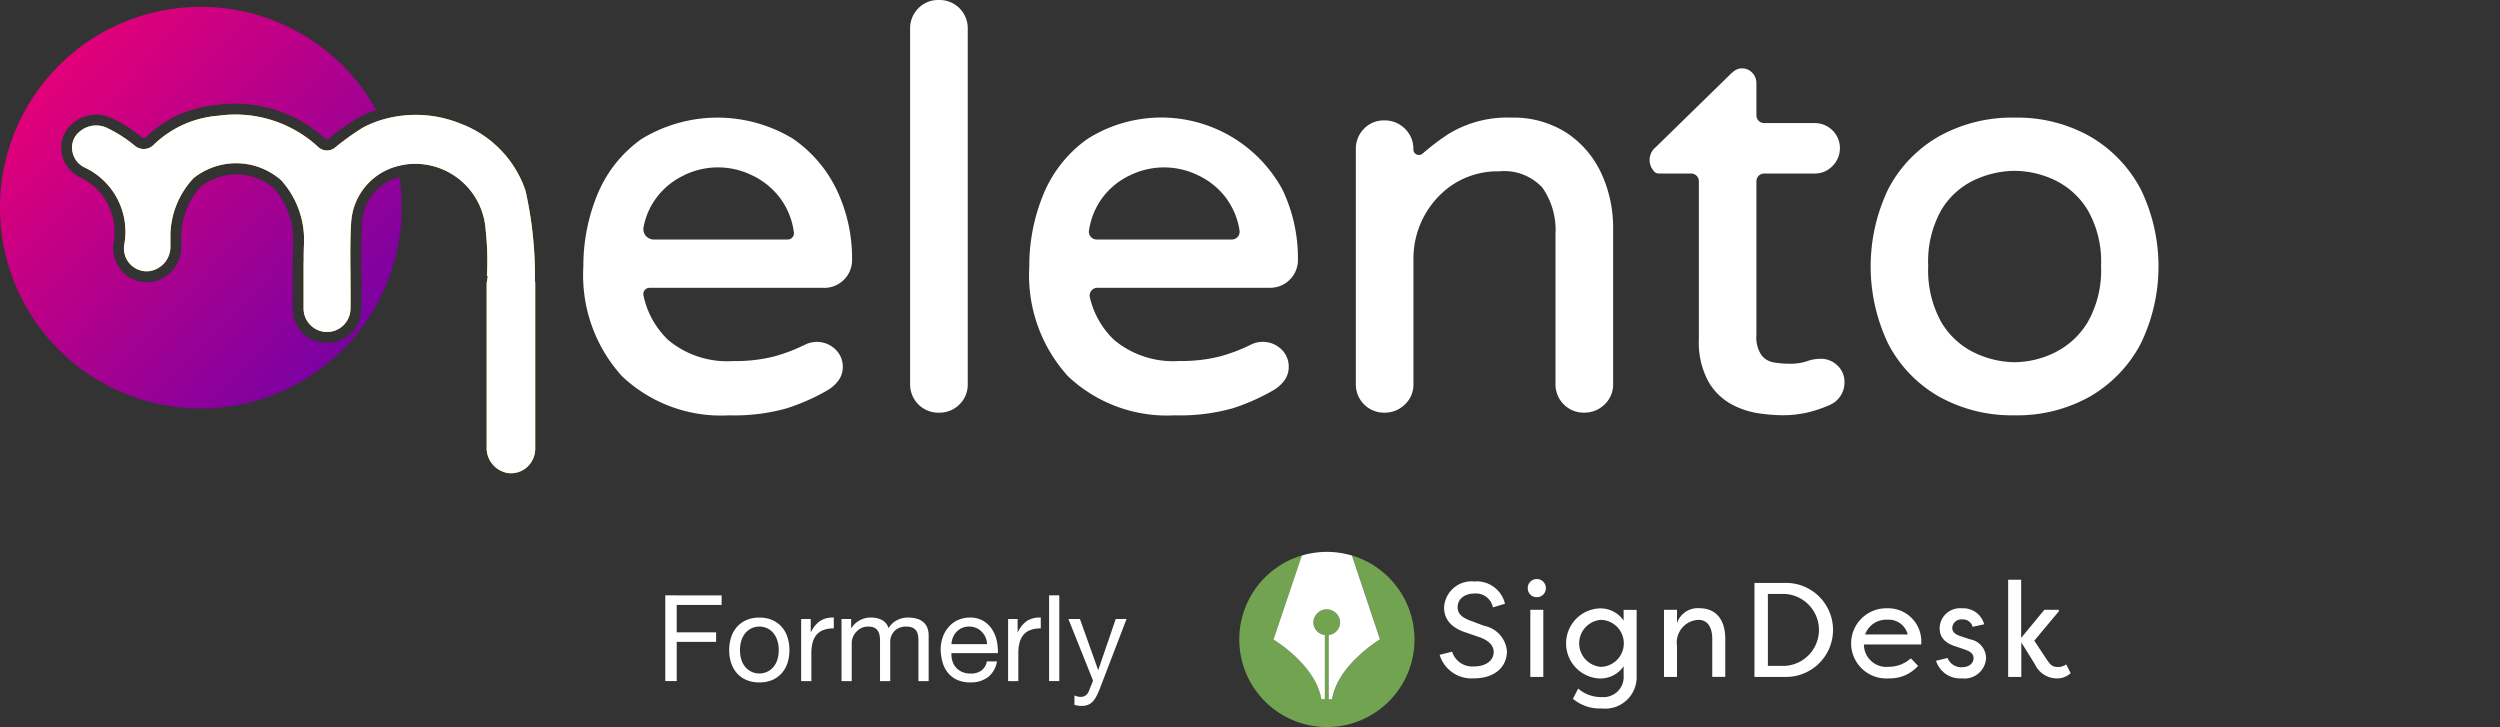
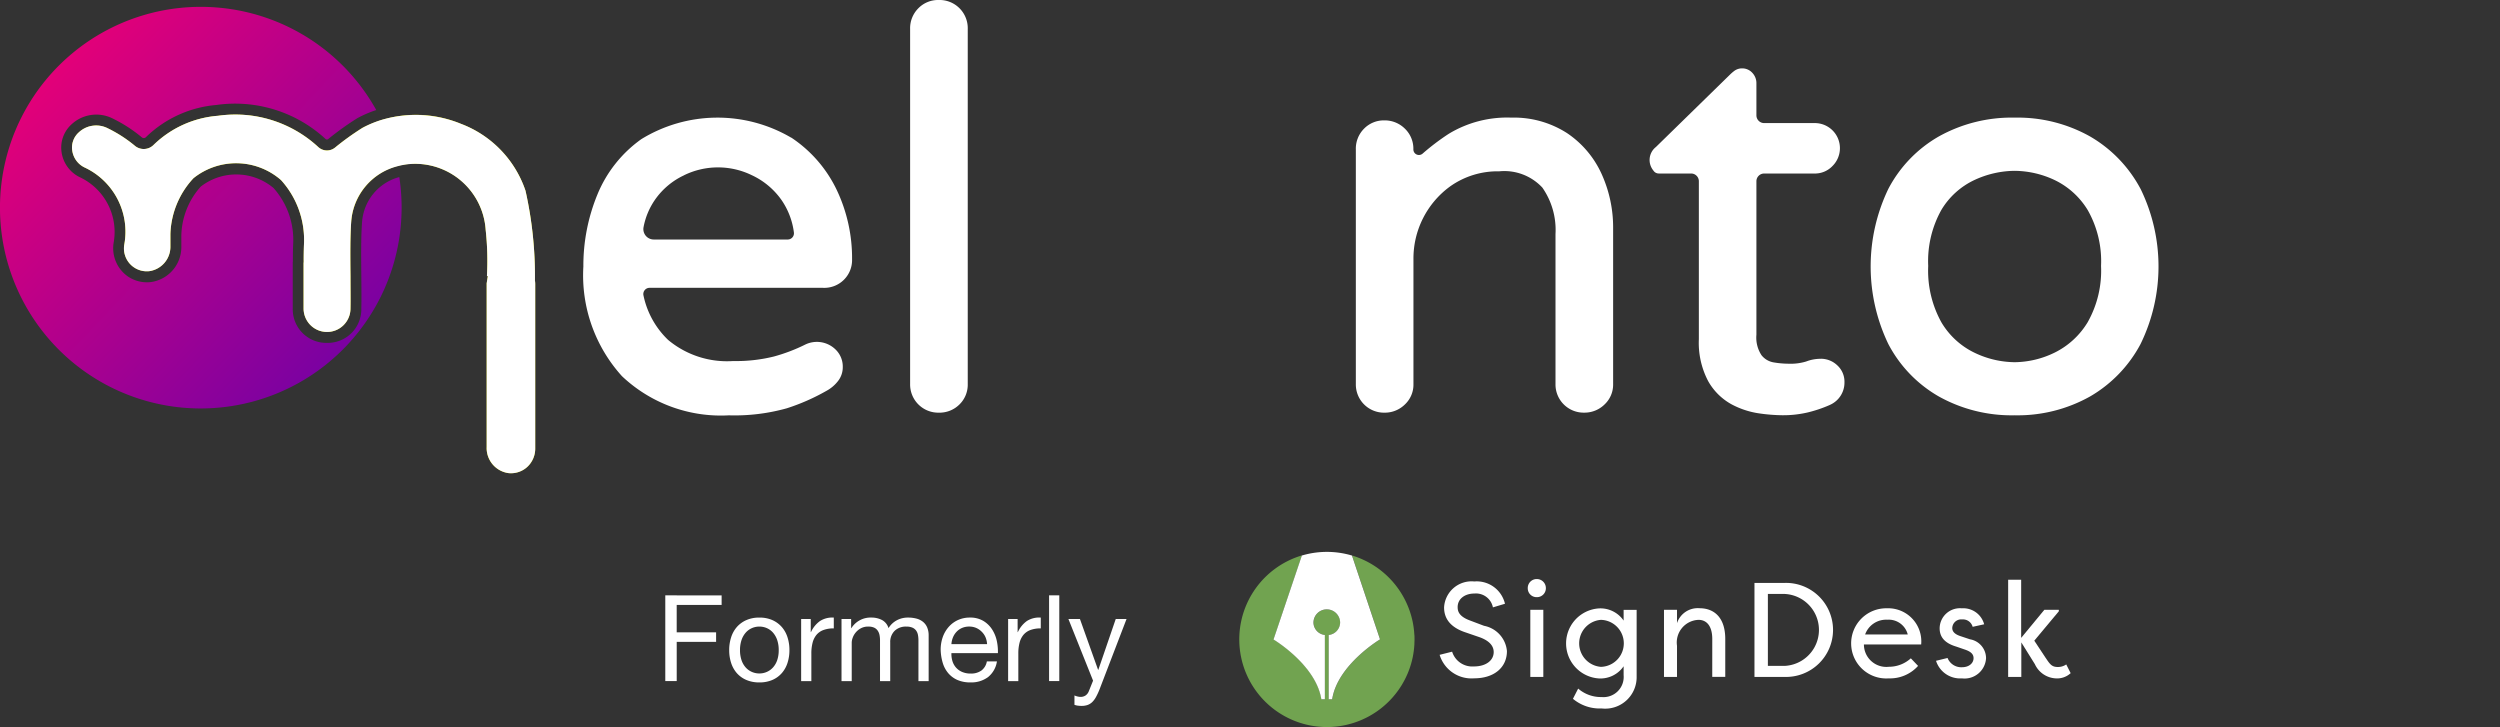
<svg xmlns="http://www.w3.org/2000/svg" width="131.225" height="38.175" viewBox="0 0 131.225 38.175">
  <rect x="0" y="0" width="131.225" height="38.175" fill="#333333" stroke="none" />
  <defs>
    <clipPath id="clip-path">
      <rect id="Rectangle_11594" data-name="Rectangle 11594" width="131.225" height="28.579" fill="none" />
    </clipPath>
    <linearGradient id="linear-gradient" x1="0.117" y1="0.157" x2="0.879" y2="0.879" gradientUnits="objectBoundingBox">
      <stop offset="0" stop-color="#e40078" />
      <stop offset="1" stop-color="#7701a3" />
    </linearGradient>
  </defs>
  <g id="Group_57109" data-name="Group 57109" transform="translate(-995.436 -56.075)">
    <g id="Group_30410" data-name="Group 30410" transform="translate(995.436 56.075)" clip-path="url(#clip-path)">
      <path id="Path_76800" data-name="Path 76800" d="M1071.793,59.3a2.122,2.122,0,0,0-.778.143,2.827,2.827,0,0,1-.945.115,4.822,4.822,0,0,1-.758-.069,1.024,1.024,0,0,1-.638-.376,1.681,1.681,0,0,1-.268-1.074V49.982a.407.407,0,0,1,.407-.407h2.634a1.267,1.267,0,0,0,.951-.393,1.317,1.317,0,0,0-.951-2.254h-2.634a.407.407,0,0,1-.407-.407V44.834a.779.779,0,0,0-.211-.54.714.714,0,0,0-.538-.238.679.679,0,0,0-.427.144,2.394,2.394,0,0,0-.2.173l-3.9,3.811A.867.867,0,0,0,1063,49.42a.33.33,0,0,0,.278.154h1.7a.407.407,0,0,1,.407.407v8.29a4.312,4.312,0,0,0,.488,2.2,3.137,3.137,0,0,0,1.214,1.211,4.4,4.4,0,0,0,1.445.481,9.064,9.064,0,0,0,1.249.1,5.625,5.625,0,0,0,1.326-.149,6.778,6.778,0,0,0,1.137-.384l.029-.014a1.277,1.277,0,0,0,.755-1.178,1.163,1.163,0,0,0-.383-.9,1.242,1.242,0,0,0-.854-.34" transform="translate(-976.212 -40.467)" fill="#fff" />
      <path id="Path_76801" data-name="Path 76801" d="M68.217,91.253h0A1.329,1.329,0,0,0,69.378,92.6a1.267,1.267,0,0,0,.978-.33,1.28,1.28,0,0,0,.414-.942V82.674a1.269,1.269,0,0,0-.015-.184l0-.033a20.525,20.525,0,0,0-.494-4.676,5.7,5.7,0,0,0-3.38-3.512,6.129,6.129,0,0,0-5.17.2,14.04,14.04,0,0,0-1.454,1.045.671.671,0,0,1-.884-.041A6.417,6.417,0,0,0,54.1,73.845l-.015,0a5.457,5.457,0,0,0-3.349,1.528.727.727,0,0,1-.98.045,7.04,7.04,0,0,0-1.434-.924,1.33,1.33,0,0,0-1.5.21,1.067,1.067,0,0,0-.353.97,1.16,1.16,0,0,0,.661.888A3.722,3.722,0,0,1,49.2,80.6a1.2,1.2,0,0,0,1.3,1.4,1.29,1.29,0,0,0,1.12-1.262l0-.69a4.5,4.5,0,0,1,1.208-2.926l.009-.007a3.582,3.582,0,0,1,4.576.091l.019.018a4.668,4.668,0,0,1,1.2,3.358c-.012.324-.017.618-.015.9V81.5c0,.02,0,.04-.006.06l0,.012v2.389a1.231,1.231,0,1,0,2.462-.005c.009-.5,0-1.079,0-1.694-.01-1.027-.021-2.088.041-2.9a3.3,3.3,0,0,1,3.315-3h.059a3.712,3.712,0,0,1,3.681,3.468,14.869,14.869,0,0,1,.066,2.43l.047-.009-.061.382c0,.269,0,3.666,0,5.929,0,2.105,0,2.6,0,2.683" transform="translate(-42.676 -67.765)" fill="#d0d000" />
      <path id="Path_76802" data-name="Path 76802" d="M386.8,76.829a7.64,7.64,0,0,0-7.87.076,6.669,6.669,0,0,0-2.309,2.916,9.815,9.815,0,0,0-.733,3.768,7.882,7.882,0,0,0,2.026,5.757,7.557,7.557,0,0,0,5.615,2.056,10.175,10.175,0,0,0,3.035-.369,10.992,10.992,0,0,0,2.088-.919,1.921,1.921,0,0,0,.593-.5,1.173,1.173,0,0,0,.259-.744,1.244,1.244,0,0,0-.411-.954,1.4,1.4,0,0,0-1.55-.233,9.048,9.048,0,0,1-1.657.632,8.209,8.209,0,0,1-2.128.237,4.829,4.829,0,0,1-3.421-1.108,4.5,4.5,0,0,1-1.294-2.335.327.327,0,0,1,.318-.4h9.106a1.457,1.457,0,0,0,1.525-1.5,8.325,8.325,0,0,0-.81-3.649,6.826,6.826,0,0,0-2.382-2.737m-5.628,1.977a4.057,4.057,0,0,1,3.564,0,3.94,3.94,0,0,1,1.542,1.285,3.859,3.859,0,0,1,.66,1.711.327.327,0,0,1-.322.377h-7.034a.546.546,0,0,1-.533-.659,3.729,3.729,0,0,1,.6-1.43,3.831,3.831,0,0,1,1.527-1.283" transform="translate(-345.267 -69.601)" fill="#fff" />
      <path id="Path_76803" data-name="Path 76803" d="M587.8,0a1.451,1.451,0,0,0-1.063.433,1.486,1.486,0,0,0-.433,1.092V20.161a1.479,1.479,0,0,0,1.5,1.5,1.487,1.487,0,0,0,1.092-.433,1.451,1.451,0,0,0,.433-1.063V1.525A1.481,1.481,0,0,0,587.8,0" transform="translate(-538.532)" fill="#fff" />
-       <path id="Path_76804" data-name="Path 76804" d="M663.863,79.821a9.813,9.813,0,0,0-.733,3.767,7.882,7.882,0,0,0,2.026,5.757,7.557,7.557,0,0,0,5.615,2.056,10.177,10.177,0,0,0,3.035-.369,11.012,11.012,0,0,0,2.092-.922,1.915,1.915,0,0,0,.59-.5,1.172,1.172,0,0,0,.259-.743,1.245,1.245,0,0,0-.411-.954,1.4,1.4,0,0,0-1.55-.233,9.055,9.055,0,0,1-1.657.632,8.212,8.212,0,0,1-2.129.237,4.83,4.83,0,0,1-3.421-1.108,4.473,4.473,0,0,1-1.268-2.224.409.409,0,0,1,.394-.511h9a1.457,1.457,0,0,0,1.525-1.5,8.324,8.324,0,0,0-.81-3.649A7.24,7.24,0,0,0,666.173,76.9a6.668,6.668,0,0,0-2.309,2.916m9.658.27a3.791,3.791,0,0,1,.642,1.605.409.409,0,0,1-.4.482h-7.1a.409.409,0,0,1-.4-.481,3.844,3.844,0,0,1,.63-1.608h0a3.832,3.832,0,0,1,1.527-1.283,4.057,4.057,0,0,1,3.564,0,3.937,3.937,0,0,1,1.543,1.285" transform="translate(-609.102 -69.601)" fill="#fff" />
      <path id="Path_76805" data-name="Path 76805" d="M884.594,76.57a5.155,5.155,0,0,0-2.9-.795,5.906,5.906,0,0,0-3.285.852,12.276,12.276,0,0,0-1.366,1.035.292.292,0,0,1-.487-.218,1.462,1.462,0,0,0-.45-1.094,1.5,1.5,0,0,0-1.074-.43,1.451,1.451,0,0,0-1.063.433,1.485,1.485,0,0,0-.433,1.092V89.762a1.479,1.479,0,0,0,1.5,1.5,1.5,1.5,0,0,0,1.074-.43,1.426,1.426,0,0,0,.45-1.066V83.189a4.68,4.68,0,0,1,1.9-3.785l.022-.016a4.3,4.3,0,0,1,2.579-.794,2.726,2.726,0,0,1,2.266.855,3.888,3.888,0,0,1,.689,2.444v7.868a1.479,1.479,0,0,0,1.5,1.5,1.5,1.5,0,0,0,1.075-.43,1.427,1.427,0,0,0,.45-1.066V81.607a6.777,6.777,0,0,0-.623-2.915,5.133,5.133,0,0,0-1.823-2.122" transform="translate(-802.368 -69.601)" fill="#fff" />
      <path id="Path_76806" data-name="Path 76806" d="M1219.356,79.515a6.94,6.94,0,0,0-2.647-2.75,7.769,7.769,0,0,0-3.964-.99,7.848,7.848,0,0,0-3.979.989,6.808,6.808,0,0,0-2.648,2.751,9.4,9.4,0,0,0,0,8.145,6.806,6.806,0,0,0,2.648,2.751,7.844,7.844,0,0,0,3.979.989,7.766,7.766,0,0,0,3.964-.99,6.934,6.934,0,0,0,2.647-2.75,9.269,9.269,0,0,0,0-8.147m-4.516,8.6a4.882,4.882,0,0,1-2.095.5,4.972,4.972,0,0,1-2.11-.5,4.071,4.071,0,0,1-1.736-1.6,5.59,5.59,0,0,1-.688-2.951,5.513,5.513,0,0,1,.687-2.936,4,4,0,0,1,1.735-1.574,5.1,5.1,0,0,1,2.113-.484,5.007,5.007,0,0,1,2.1.484,4.112,4.112,0,0,1,1.737,1.576,5.427,5.427,0,0,1,.7,2.934,5.5,5.5,0,0,1-.7,2.949,4.185,4.185,0,0,1-1.738,1.6" transform="translate(-1106.999 -69.601)" fill="#fff" />
      <path id="Path_76807" data-name="Path 76807" d="M19.006,15.744c-.06.776-.049,1.825-.039,2.839.006.619.012,1.2,0,1.716a1.764,1.764,0,0,1-1.8,1.788h0a1.763,1.763,0,0,1-1.8-1.782V17.892a.571.571,0,0,1,.007-.084V17.8c0-.284,0-.581.016-.907a4.092,4.092,0,0,0-1.028-2.932,3.045,3.045,0,0,0-3.825-.077A3.973,3.973,0,0,0,9.52,16.438v.632A1.854,1.854,0,0,1,7.879,18.9a1.788,1.788,0,0,1-1.151-.29,1.806,1.806,0,0,1-.765-1.762,3.175,3.175,0,0,0-1.745-3.444,1.728,1.728,0,0,1-.985-1.324,1.65,1.65,0,0,1,.54-1.48,1.908,1.908,0,0,1,2.125-.3,7.616,7.616,0,0,1,1.55,1,.159.159,0,0,0,.214-.012A6.02,6.02,0,0,1,11.349,9.6a7,7,0,0,1,5.737,1.781.105.105,0,0,0,.138.01,15.4,15.4,0,0,1,1.536-1.1,5.954,5.954,0,0,1,.991-.426A10.526,10.526,0,0,0,11.58,4.5h0A10.538,10.538,0,0,0,9.5,25.478h0A10.547,10.547,0,0,0,20.96,13.383a2.635,2.635,0,0,0-1.954,2.361" transform="translate(-0.001 -4.089)" fill="url(#linear-gradient)" />
      <path id="Path_76808" data-name="Path 76808" d="M70.755,82.489l0-.033a20.525,20.525,0,0,0-.494-4.676,5.7,5.7,0,0,0-3.38-3.512,6.294,6.294,0,0,0-4.183-.209,5.409,5.409,0,0,0-.987.413,14.033,14.033,0,0,0-1.454,1.045.671.671,0,0,1-.884-.041A6.417,6.417,0,0,0,54.1,73.845l-.015,0a5.458,5.458,0,0,0-3.349,1.528.727.727,0,0,1-.98.045,7.04,7.04,0,0,0-1.434-.924,1.33,1.33,0,0,0-1.5.21,1.067,1.067,0,0,0-.353.97,1.16,1.16,0,0,0,.661.888A3.722,3.722,0,0,1,49.2,80.6a1.2,1.2,0,0,0,1.3,1.4,1.29,1.29,0,0,0,1.12-1.262l0-.69a4.5,4.5,0,0,1,1.208-2.926l.009-.008a3.582,3.582,0,0,1,4.576.091l.019.018a4.668,4.668,0,0,1,1.2,3.358c-.012.324-.017.618-.015.9V81.5c0,.02,0,.04-.006.06l0,.012v2.389a1.231,1.231,0,1,0,2.462-.005c.009-.5,0-1.079,0-1.693-.01-1.027-.021-2.088.041-2.9a3.224,3.224,0,0,1,2.42-2.869,3.592,3.592,0,0,1,.895-.13h.059a3.711,3.711,0,0,1,3.681,3.468,14.869,14.869,0,0,1,.067,2.43l.047-.009-.061.382c0,.269,0,3.666,0,5.929,0,2.105,0,2.6,0,2.683h0A1.329,1.329,0,0,0,69.378,92.6a1.267,1.267,0,0,0,.965-.318,1.321,1.321,0,0,0,.427-.988V82.674a1.269,1.269,0,0,0-.015-.184" transform="translate(-42.676 -67.765)" fill="#fff" />
    </g>
    <g id="Group_30412" data-name="Group 30412" transform="translate(1030.357 85.039)">
      <path id="Path_76809" data-name="Path 76809" d="M1.014-9.282v4.5h.6V-6.842H3.681v-.5H1.613V-8.778H3.971v-.5ZM4.936-6.407a1.622,1.622,0,0,1,.079-.526,1.136,1.136,0,0,1,.218-.388.926.926,0,0,1,.325-.24.966.966,0,0,1,.394-.082.966.966,0,0,1,.394.082.926.926,0,0,1,.325.24,1.136,1.136,0,0,1,.218.388,1.622,1.622,0,0,1,.079.526,1.622,1.622,0,0,1-.079.526A1.1,1.1,0,0,1,6.67-5.5a.944.944,0,0,1-.325.236.966.966,0,0,1-.394.082.966.966,0,0,1-.394-.082A.944.944,0,0,1,5.232-5.5a1.1,1.1,0,0,1-.218-.385A1.622,1.622,0,0,1,4.936-6.407Zm-.567,0a2.141,2.141,0,0,0,.1.668,1.526,1.526,0,0,0,.3.539,1.392,1.392,0,0,0,.5.359,1.689,1.689,0,0,0,.681.129,1.683,1.683,0,0,0,.684-.129A1.4,1.4,0,0,0,7.13-5.2a1.526,1.526,0,0,0,.3-.539,2.141,2.141,0,0,0,.1-.668,2.171,2.171,0,0,0-.1-.671,1.521,1.521,0,0,0-.3-.542,1.433,1.433,0,0,0-.495-.363,1.649,1.649,0,0,0-.684-.132,1.654,1.654,0,0,0-.681.132,1.426,1.426,0,0,0-.5.363,1.521,1.521,0,0,0-.3.542A2.171,2.171,0,0,0,4.368-6.407ZM8.145-8.04v3.26h.536V-6.23a2.229,2.229,0,0,1,.063-.558,1.07,1.07,0,0,1,.2-.413.865.865,0,0,1,.366-.259,1.516,1.516,0,0,1,.549-.088v-.567a1.2,1.2,0,0,0-.719.177,1.452,1.452,0,0,0-.479.586H8.649V-8.04Zm2.119,0v3.26H10.8V-6.81a.778.778,0,0,1,.047-.236A.91.91,0,0,1,11-7.321a.907.907,0,0,1,.271-.227.8.8,0,0,1,.4-.095.721.721,0,0,1,.3.054.456.456,0,0,1,.186.151.615.615,0,0,1,.1.23,1.385,1.385,0,0,1,.028.29V-4.78h.536V-6.81a.818.818,0,0,1,.227-.605.844.844,0,0,1,.624-.227.764.764,0,0,1,.318.057.472.472,0,0,1,.192.154.579.579,0,0,1,.095.23,1.516,1.516,0,0,1,.025.284V-4.78h.536V-7.17a1.071,1.071,0,0,0-.079-.432.757.757,0,0,0-.221-.293.922.922,0,0,0-.34-.167,1.707,1.707,0,0,0-.445-.054,1.219,1.219,0,0,0-.59.145,1.138,1.138,0,0,0-.432.41.706.706,0,0,0-.347-.429,1.184,1.184,0,0,0-.549-.126,1.185,1.185,0,0,0-1.053.555h-.013V-8.04Zm7.642,1.318H16.033a1.116,1.116,0,0,1,.082-.356.95.95,0,0,1,.189-.293.866.866,0,0,1,.287-.2.933.933,0,0,1,.375-.073.917.917,0,0,1,.369.073.928.928,0,0,1,.29.2.919.919,0,0,1,.2.293A1.1,1.1,0,0,1,17.905-6.722Zm.517.908h-.53a.762.762,0,0,1-.287.479.928.928,0,0,1-.558.158,1.11,1.11,0,0,1-.46-.088.9.9,0,0,1-.322-.236.921.921,0,0,1-.183-.34,1.294,1.294,0,0,1-.05-.407h2.44a2.6,2.6,0,0,0-.054-.624,1.807,1.807,0,0,0-.24-.605,1.428,1.428,0,0,0-.46-.457A1.337,1.337,0,0,0,17-8.116a1.482,1.482,0,0,0-.615.126,1.445,1.445,0,0,0-.485.353,1.627,1.627,0,0,0-.318.536,1.962,1.962,0,0,0-.113.681,2.613,2.613,0,0,0,.11.687,1.5,1.5,0,0,0,.293.542,1.336,1.336,0,0,0,.482.353,1.674,1.674,0,0,0,.678.126,1.48,1.48,0,0,0,.921-.277A1.3,1.3,0,0,0,18.422-5.814Zm.586-2.226v3.26h.536V-6.23a2.229,2.229,0,0,1,.063-.558,1.07,1.07,0,0,1,.2-.413.865.865,0,0,1,.366-.259,1.516,1.516,0,0,1,.549-.088v-.567A1.2,1.2,0,0,0,20-7.939a1.452,1.452,0,0,0-.479.586h-.013V-8.04Zm2.15-1.242v4.5h.536v-4.5Zm2.648,4.937a3.409,3.409,0,0,1-.186.4,1.1,1.1,0,0,1-.2.268.685.685,0,0,1-.246.151.946.946,0,0,1-.312.047,1.43,1.43,0,0,1-.189-.013.893.893,0,0,1-.183-.044v-.492a.9.9,0,0,0,.161.054.678.678,0,0,0,.154.022.46.46,0,0,0,.274-.079.482.482,0,0,0,.167-.224l.221-.549L22.174-8.04h.605l.952,2.667h.013l.914-2.667h.567Z" transform="translate(-1.014 11.568)" fill="#fff" />
      <g id="Group_30411" data-name="Group 30411" transform="translate(30.124)">
        <g id="Group_1" data-name="Group 1" transform="translate(10.516 1.43)">
          <path id="Path_4" data-name="Path 4" d="M212.337,84.243a1.108,1.108,0,0,0,1.14.775c.648,0,1.042-.324,1.042-.754,0-.388-.324-.627-.725-.775l-.739-.254c-.971-.317-1.14-.888-1.14-1.318a1.445,1.445,0,0,1,1.584-1.36,1.524,1.524,0,0,1,1.612,1.17l-.633.19a.907.907,0,0,0-.978-.726c-.472,0-.873.261-.873.712,0,.211.063.486.641.7l.746.282a1.485,1.485,0,0,1,1.2,1.325c0,.874-.69,1.431-1.717,1.431a1.748,1.748,0,0,1-1.816-1.233Z" transform="translate(-211.676 -80.43)" fill="#fff" />
          <path id="Path_5" data-name="Path 5" d="M273.59,78.873a.475.475,0,0,1,.479.479.469.469,0,0,1-.479.472.463.463,0,0,1-.472-.472.469.469,0,0,1,.472-.479m.345,1.614h-.683v3.524h.683Z" transform="translate(-268.487 -78.873)" fill="#fff" />
          <path id="Path_6" data-name="Path 6" d="M303.528,102.831a1.651,1.651,0,0,1-1.837,1.684,2.187,2.187,0,0,1-1.506-.507l.274-.536a1.819,1.819,0,0,0,1.232.444,1.06,1.06,0,0,0,1.154-1.149V102.3a1.477,1.477,0,0,1-1.274.641,1.842,1.842,0,0,1,0-3.679,1.477,1.477,0,0,1,1.274.641v-.564h.683Zm-1.872-2.967a1.237,1.237,0,0,0,0,2.467,1.234,1.234,0,0,0,0-2.467" transform="translate(-293.182 -97.722)" fill="#fff" />
          <path id="Path_7" data-name="Path 7" d="M370.527,100.871c0-.747-.345-1.008-.718-1.008a1.188,1.188,0,0,0-1.133,1.36v1.635h-.683V99.335h.683v.7a1.145,1.145,0,0,1,1.182-.782c.76,0,1.351.479,1.351,1.614v1.987h-.683Z" transform="translate(-356.211 -97.721)" fill="#fff" />
          <path id="Path_8" data-name="Path 8" d="M432.594,86.518h-1.57V81.585h1.57a2.468,2.468,0,1,1,0,4.933m0-4.355h-.866V85.94h.866a1.89,1.89,0,0,0,0-3.777" transform="translate(-414.493 -81.381)" fill="#fff" />
          <path id="Path_9" data-name="Path 9" d="M501.691,102.281a1.978,1.978,0,0,1-1.541.655,1.842,1.842,0,1,1-.092-3.679,1.739,1.739,0,0,1,1.795,1.9h-3.005a1.177,1.177,0,0,0,1.309,1.17,1.711,1.711,0,0,0,1.154-.444Zm-2.78-1.649h2.238a1.032,1.032,0,0,0-1.077-.775,1.169,1.169,0,0,0-1.161.775" transform="translate(-476.572 -97.722)" fill="#fff" />
          <path id="Path_10" data-name="Path 10" d="M559.383,100.23a.526.526,0,0,0-.549-.388.47.47,0,0,0-.521.451c0,.233.211.352.422.423l.507.169a1.01,1.01,0,0,1,.845.994,1.131,1.131,0,0,1-1.267,1.057,1.328,1.328,0,0,1-1.359-.923l.605-.148a.774.774,0,0,0,.76.486c.352,0,.605-.2.605-.479,0-.24-.2-.359-.443-.444l-.471-.162c-.563-.169-.866-.472-.866-.958a1.065,1.065,0,0,1,1.161-1.05,1.136,1.136,0,0,1,1.176.839Z" transform="translate(-531.4 -97.722)" fill="#fff" />
          <path id="Path_11" data-name="Path 11" d="M609.6,81.006h.76v.078l-1.288,1.543.6.909c.2.289.3.472.619.472a.756.756,0,0,0,.458-.134l.232.458a1.047,1.047,0,0,1-.767.275,1.276,1.276,0,0,1-1.112-.747l-.711-1.142v1.811H607.7v-5.1h.683v3.052Z" transform="translate(-577.853 -79.392)" fill="#fff" />
        </g>
        <g id="Group_2" data-name="Group 2">
          <path id="Path_12" data-name="Path 12" d="M81.353,66.587a4.711,4.711,0,0,0-.088-.689,4.612,4.612,0,0,0-3.184-3.483l1.473,4.4s-2.233,1.335-2.512,3.145h-.182V66.587a.669.669,0,0,0,.6-.645.7.7,0,0,0-1.4,0,.669.669,0,0,0,.6.645v3.375h-.183c-.277-1.81-2.512-3.145-2.512-3.145l1.488-4.407a4.6,4.6,0,1,0,5.814,5.344,4.71,4.71,0,0,0,.088-.691c0-.078.006-.157.006-.238s0-.158-.006-.239" transform="translate(-72.158 -62.221)" fill="#71a350" />
          <path id="Path_13" data-name="Path 13" d="M98.619,67.639H98.8V64.263a.669.669,0,0,1-.6-.645.7.7,0,0,1,1.4,0,.669.669,0,0,1-.6.645v3.375h.182c.279-1.81,2.512-3.145,2.512-3.145l-1.473-4.4a4.609,4.609,0,0,0-2.63,0l-1.488,4.407s2.234,1.335,2.512,3.145" transform="translate(-94.302 -59.897)" fill="#fff" />
        </g>
      </g>
    </g>
  </g>
</svg>